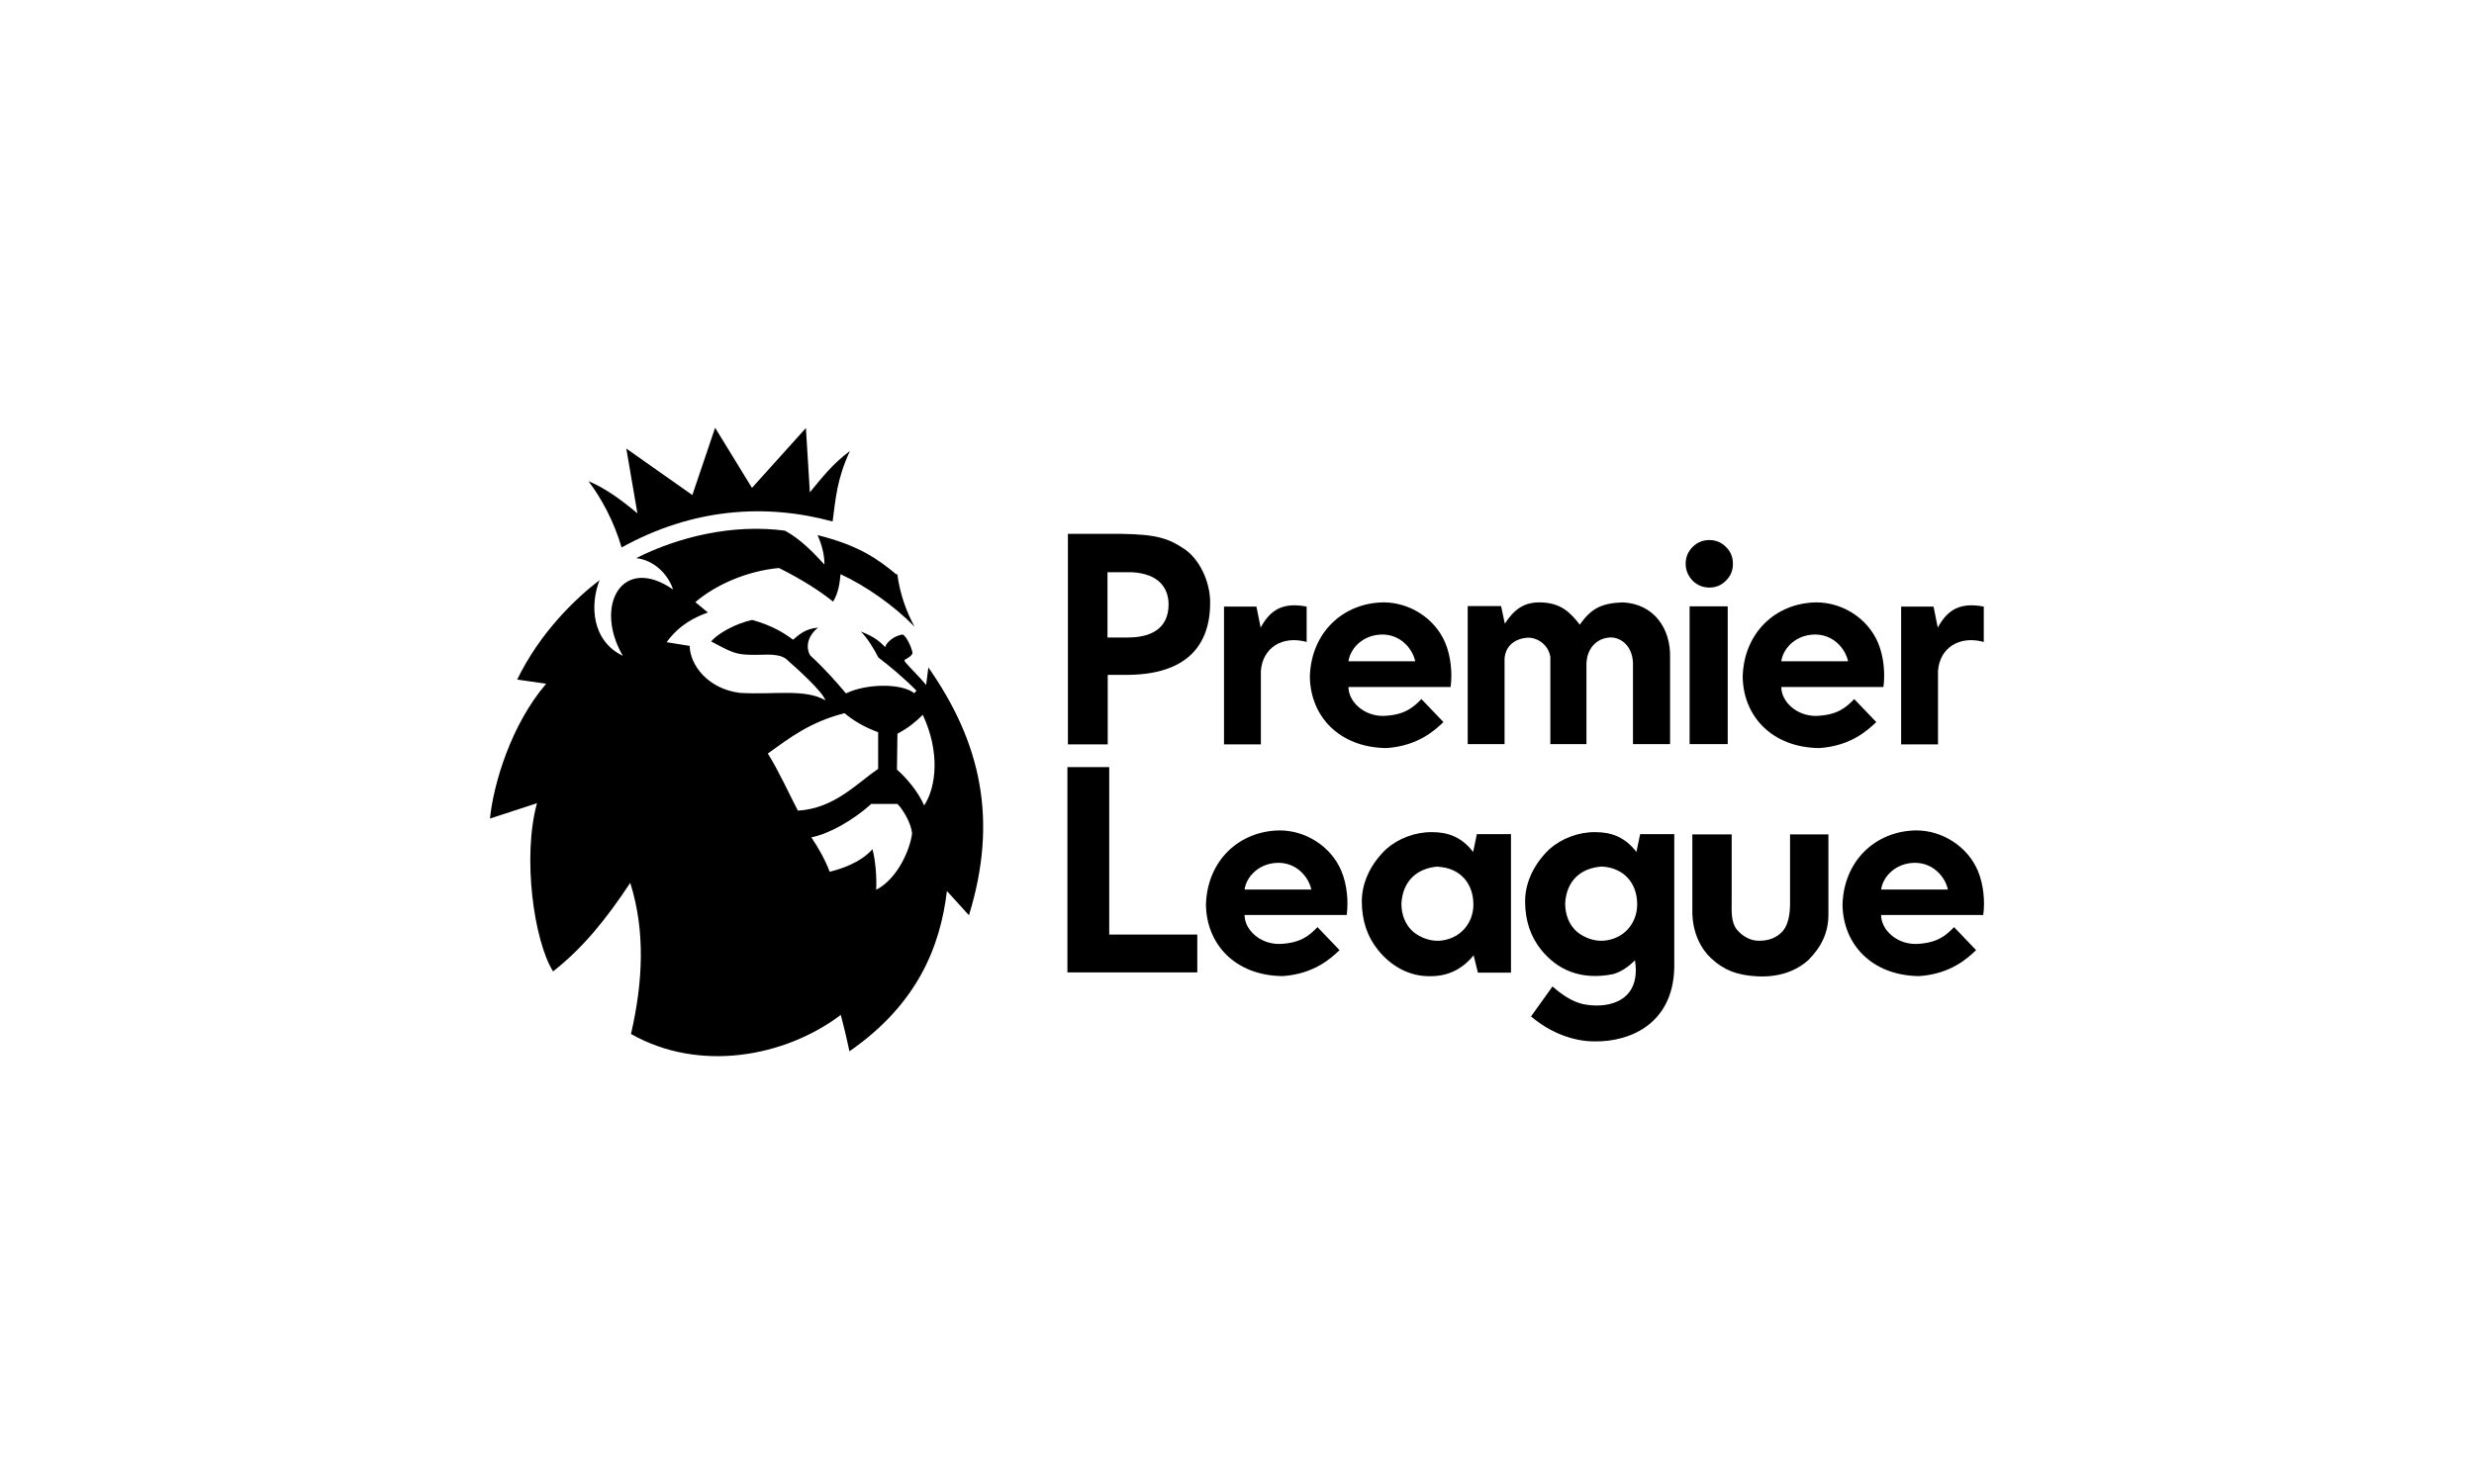
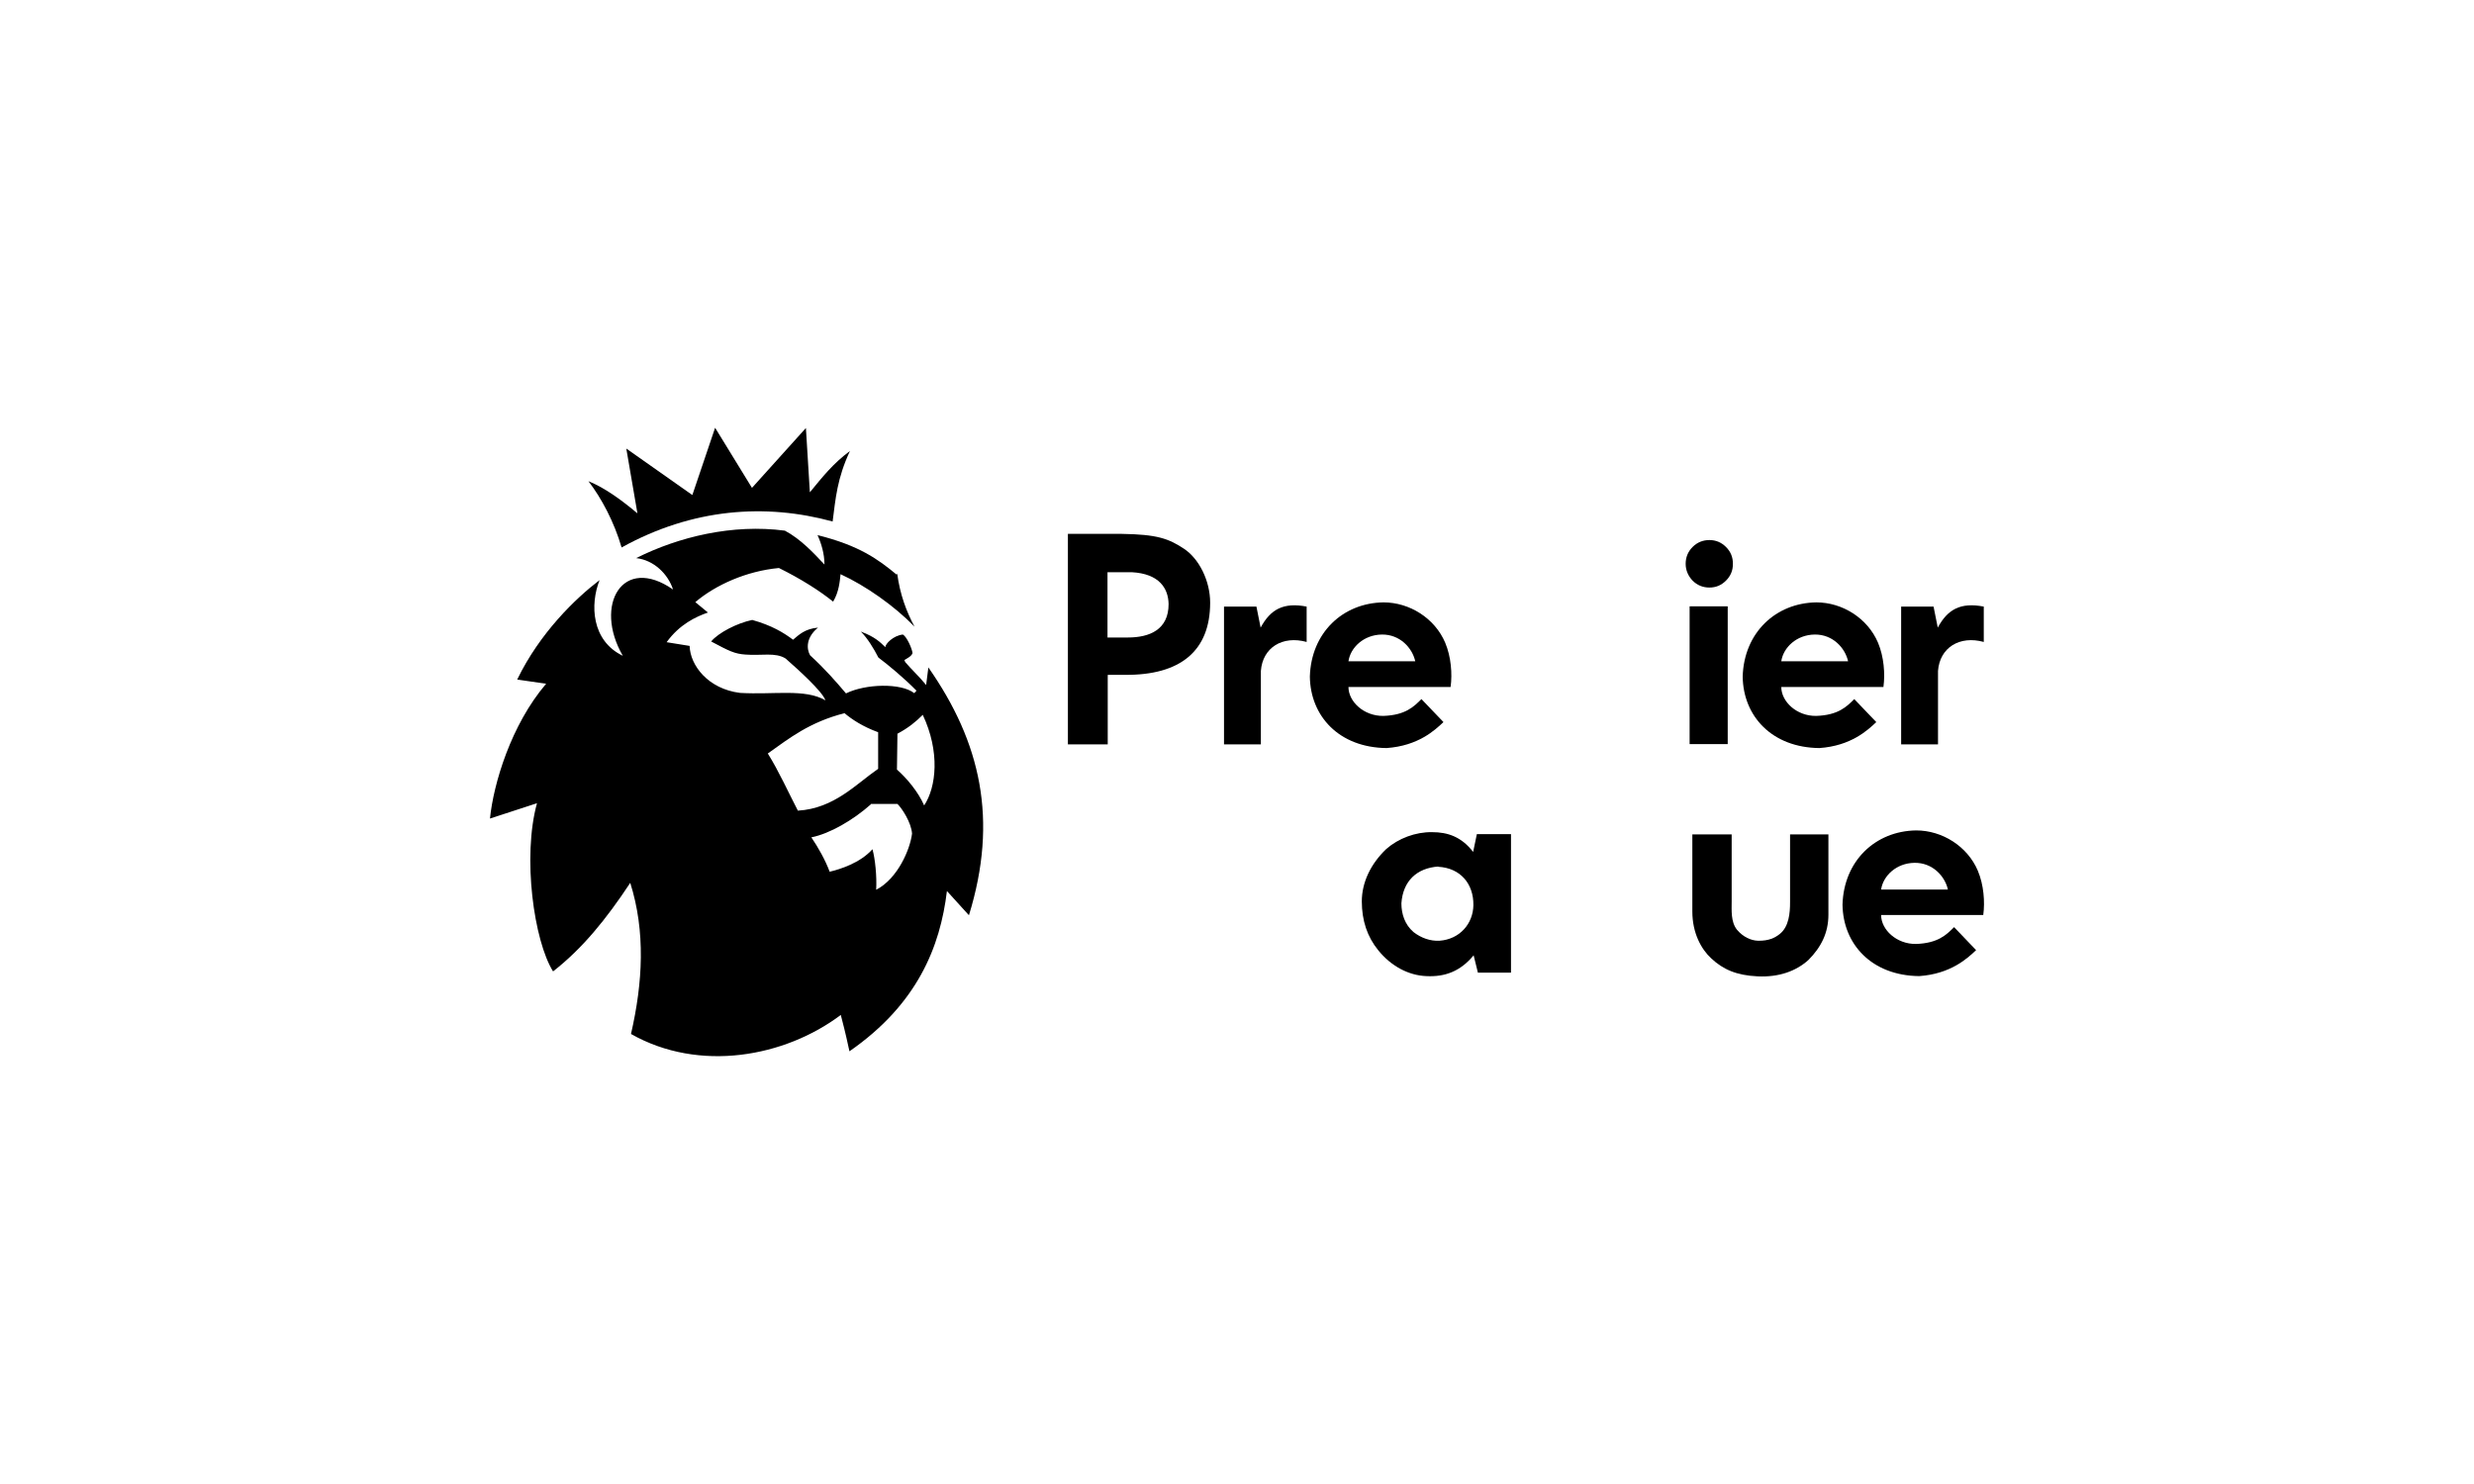
<svg xmlns="http://www.w3.org/2000/svg" id="Layer_1" version="1.1" viewBox="0 0 200 120">
  <path d="M50.25,44.27c5.74-3.18,11.64-3.58,17.06-2.1.24-1.86.36-3.48,1.4-5.7-1.36,1-2.24,2.12-3.24,3.34l-.32-5.2-4.36,4.84-2.98-4.86-1.84,5.44-5.34-3.76.9,5.24c-1.22-1.02-2.58-2.04-3.96-2.6,1.06,1.38,2.08,3.3,2.68,5.36Z" />
  <path d="M74.59,57.79c1.42,3,1.1,5.86.12,7.34-.48-1.1-1.42-2.22-2.2-2.9l.04-2.9c.9-.48,1.5-.98,2.04-1.52v-.02ZM70.41,65.01h2.14c.36.34,1.12,1.5,1.18,2.4-.16,1.28-1.16,3.64-2.9,4.54.06-1.08-.08-2.5-.3-3.28-1,1.12-2.62,1.62-3.46,1.82-.34-.92-.92-1.96-1.48-2.78,1.5-.3,3.38-1.4,4.8-2.66M64.51,65.57c-.78-1.5-1.54-3.2-2.44-4.64,1.74-1.24,3.38-2.54,6.2-3.26.6.5,1.46,1.08,2.72,1.54v2.96c-1.78,1.22-3.54,3.2-6.48,3.38M72.49,46.47c-1.52-1.26-3.04-2.36-6.4-3.2.3.66.56,1.5.56,2.38-.86-.92-1.92-2.06-3.2-2.74-4.24-.56-8.6.5-12.02,2.22,1.44.16,2.58,1.3,2.98,2.54-4.08-2.84-6.44,1.26-4.06,5.36-2.54-1.22-2.66-4.16-1.88-6.12-1.92,1.46-4.82,4.24-6.66,8.04l2.34.34c-2.84,3.32-4.26,8.1-4.54,10.9l3.8-1.24c-1.2,4.36-.24,11.14,1.3,13.6,2.38-1.86,4.28-4.2,6.24-7.16,1.24,3.94,1.02,8.04.06,12.22,5.54,3.14,12.44,1.86,16.96-1.54.2.8.32,1.18.7,2.94,5.48-3.8,7.34-8.44,7.88-12.96l1.78,1.96c2.38-7.72.96-13.98-3.28-20.04l-.18,1.42c-.5-.62-1.3-1.38-1.68-1.84-.06-.08-.04-.12-.08-.18.2-.12.58-.3.66-.56-.04-.36-.46-1.32-.78-1.5-.78.08-1.42.76-1.42,1.02-.4-.38-.8-.82-1.98-1.26.54.54,1.04,1.36,1.42,2.1.78.58,2.1,1.68,3.08,2.68l-.18.2c-1.08-.84-3.94-.76-5.52.02-.78-.92-1.66-1.94-2.9-3.08-.3-.52-.34-1.44.64-2.24-1.06.1-1.52.56-2.02.98-.74-.56-1.72-1.16-3.3-1.6-1.24.26-2.74,1.04-3.32,1.74,1.46.78,1.9,1,2.78,1.06,1.3.1,2.42-.2,3.24.32,1.02.9,2.94,2.62,3.22,3.38-1.66-.96-4.14-.44-6.9-.6-2.6-.32-4.04-2.24-4.08-3.8l-1.86-.3c1.04-1.44,2.36-2.06,3.34-2.4l-1.02-.84c1.64-1.4,4.16-2.52,6.76-2.76,1.78.88,3.32,1.86,4.38,2.72.48-.8.54-1.66.6-2.22,2.04.94,4.32,2.54,5.98,4.24-.66-1.22-1.18-2.62-1.4-4.3l-.04.1Z" />
  <path d="M89.55,51.55h1.62c1.8,0,3.3-.66,3.3-2.7-.02-1.26-.74-2.46-2.98-2.58h-1.96v5.28h.02ZM89.55,54.59v5.6h-3.22v-17.02h4.34c2.86.04,3.8.38,5.04,1.2s2.12,2.62,2.12,4.36c0,3.9-2.4,5.88-6.9,5.84h-1.36l-.02.02Z" />
  <path d="M105.63,51.91c-1.96-.54-3.56.46-3.7,2.34v5.94h-2.98v-11.14h2.62l.34,1.7c.8-1.48,1.84-2.06,3.72-1.7v2.86Z" />
  <path d="M109.01,53.47h5.4c-.24-1.08-1.24-2.18-2.7-2.16-1.48.02-2.54,1.06-2.7,2.16ZM117.27,55.55h-8.26c0,1.18,1.24,2.36,2.82,2.34,1.78-.06,2.46-.74,3.08-1.36l1.78,1.86c-.7.66-2.04,1.92-4.6,2.1-3.84-.04-6.16-2.58-6.2-5.78.1-3.54,2.66-5.96,5.96-6,2.1,0,4.14,1.28,4.98,3.26.48,1.14.58,2.52.44,3.56" />
-   <path d="M132.01,60.17v-6.6c-.08-1.46-1.1-2.08-1.9-2.02-1.02.08-1.8.84-1.86,2.08v6.54h-2.92v-7.06c-.18-1.04-1.12-1.6-1.9-1.54-.92.08-1.72.62-1.8,1.68v6.92h-2.98v-11.16h2.7l.3,1.42c.76-1.16,1.54-1.72,2.8-1.72,1.76,0,2.54.88,3.26,1.8.92-1.3,1.74-1.74,3.48-1.8,2.56.12,3.88,2.18,3.82,4.44v7.02h-3Z" />
  <path d="M139.67,49.03h-3.08v11.14h3.08v-11.14Z" />
-   <path d="M86.29,62.03h3.38v13.54h7.12v3.06h-10.5v-16.6Z" />
  <path d="M116.27,70.07c-1.72.12-2.86,1.16-2.98,2.98,0,.86.28,1.72.98,2.32.62.48,1.36.74,2.1.7,1.64-.12,2.72-1.38,2.74-2.88.02-1.72-1.04-3-2.84-3.1M119.47,78.63l-.34-1.38c-1.06,1.28-2.3,1.76-3.84,1.68-1.4-.06-2.82-.78-3.88-2.1-.88-1.08-1.32-2.4-1.32-3.94s.72-3.04,1.98-4.24c.98-.86,2.36-1.38,3.7-1.36,1.28,0,2.38.38,3.32,1.6l.3-1.44h2.76v11.2h-2.7l.02-.02Z" />
  <path d="M136.83,67.47h3.16v5.4c0,.74-.08,1.66.42,2.3.5.6,1.14.88,1.7.9.88.02,1.38-.24,1.76-.54.76-.6.84-1.72.84-2.58v-5.48h3.1v6.5c0,1.44-.58,2.62-1.62,3.66-1,.9-2.38,1.4-4.1,1.32s-2.8-.56-3.76-1.46c-.8-.74-1.52-2.04-1.52-3.78v-6.24h.02Z" />
  <path d="M138.19,43.67c.54,0,.98.2,1.34.56.38.38.56.82.56,1.36s-.18.98-.56,1.36c-.38.38-.82.56-1.34.56s-.98-.18-1.36-.56c-.36-.38-.56-.84-.56-1.36s.18-.98.56-1.36c.38-.38.84-.56,1.36-.56Z" />
  <path d="M160.37,51.91c-1.96-.54-3.56.46-3.7,2.34v5.94h-2.98v-11.14h2.62l.34,1.7c.8-1.48,1.84-2.06,3.72-1.7v2.86Z" />
  <path d="M144,53.47h5.4c-.24-1.08-1.24-2.18-2.7-2.16-1.48.02-2.54,1.06-2.7,2.16ZM152.26,55.55h-8.26c0,1.18,1.24,2.36,2.82,2.34,1.78-.06,2.46-.74,3.08-1.36l1.78,1.86c-.7.66-2.04,1.92-4.6,2.1-3.84-.04-6.16-2.58-6.2-5.78.1-3.54,2.66-5.96,5.96-6,2.1,0,4.14,1.28,4.98,3.26.48,1.14.58,2.52.44,3.56v.02Z" />
-   <path d="M129.49,70.07c-1.72.12-2.86,1.16-2.96,2.98,0,.86.28,1.72.98,2.32.62.48,1.36.74,2.1.7,1.64-.12,2.72-1.38,2.74-2.9.02-1.72-1.04-3-2.86-3.1ZM125.51,79.77c1.1.98,1.96,1.34,2.64,1.46,2.18.36,4.52-.46,4.02-3.58-.6.6-1.16.94-1.76,1.12-2.7.54-4.56-.42-5.8-1.94-.88-1.08-1.32-2.4-1.32-3.94s.72-3.04,1.98-4.24c.98-.86,2.36-1.38,3.7-1.36,1.28,0,2.38.38,3.32,1.6l.3-1.44h2.76v10.34c.12,4.94-3.52,6.46-6.44,6.42-1.8,0-3.66-.76-5.14-2.02l1.72-2.4.02-.02Z" />
  <path d="M152.07,71.93h5.4c-.24-1.08-1.24-2.18-2.7-2.16-1.48.02-2.54,1.06-2.7,2.16ZM160.33,73.99h-8.26c0,1.18,1.24,2.36,2.82,2.34,1.78-.06,2.46-.74,3.08-1.36l1.78,1.86c-.7.66-2.04,1.92-4.6,2.1-3.84-.04-6.16-2.58-6.2-5.78.1-3.54,2.66-5.96,5.96-6,2.1,0,4.14,1.28,4.98,3.26.48,1.14.58,2.52.44,3.56" />
-   <path d="M100.61,71.93h5.4c-.24-1.08-1.24-2.18-2.7-2.16-1.48.02-2.54,1.06-2.7,2.16ZM108.87,73.99h-8.26c0,1.18,1.24,2.36,2.82,2.34,1.78-.06,2.46-.74,3.08-1.36l1.78,1.86c-.7.66-2.04,1.92-4.6,2.1-3.84-.04-6.16-2.58-6.2-5.78.1-3.54,2.66-5.96,5.96-6,2.1,0,4.14,1.28,4.98,3.26.48,1.14.58,2.52.44,3.56" />
</svg>